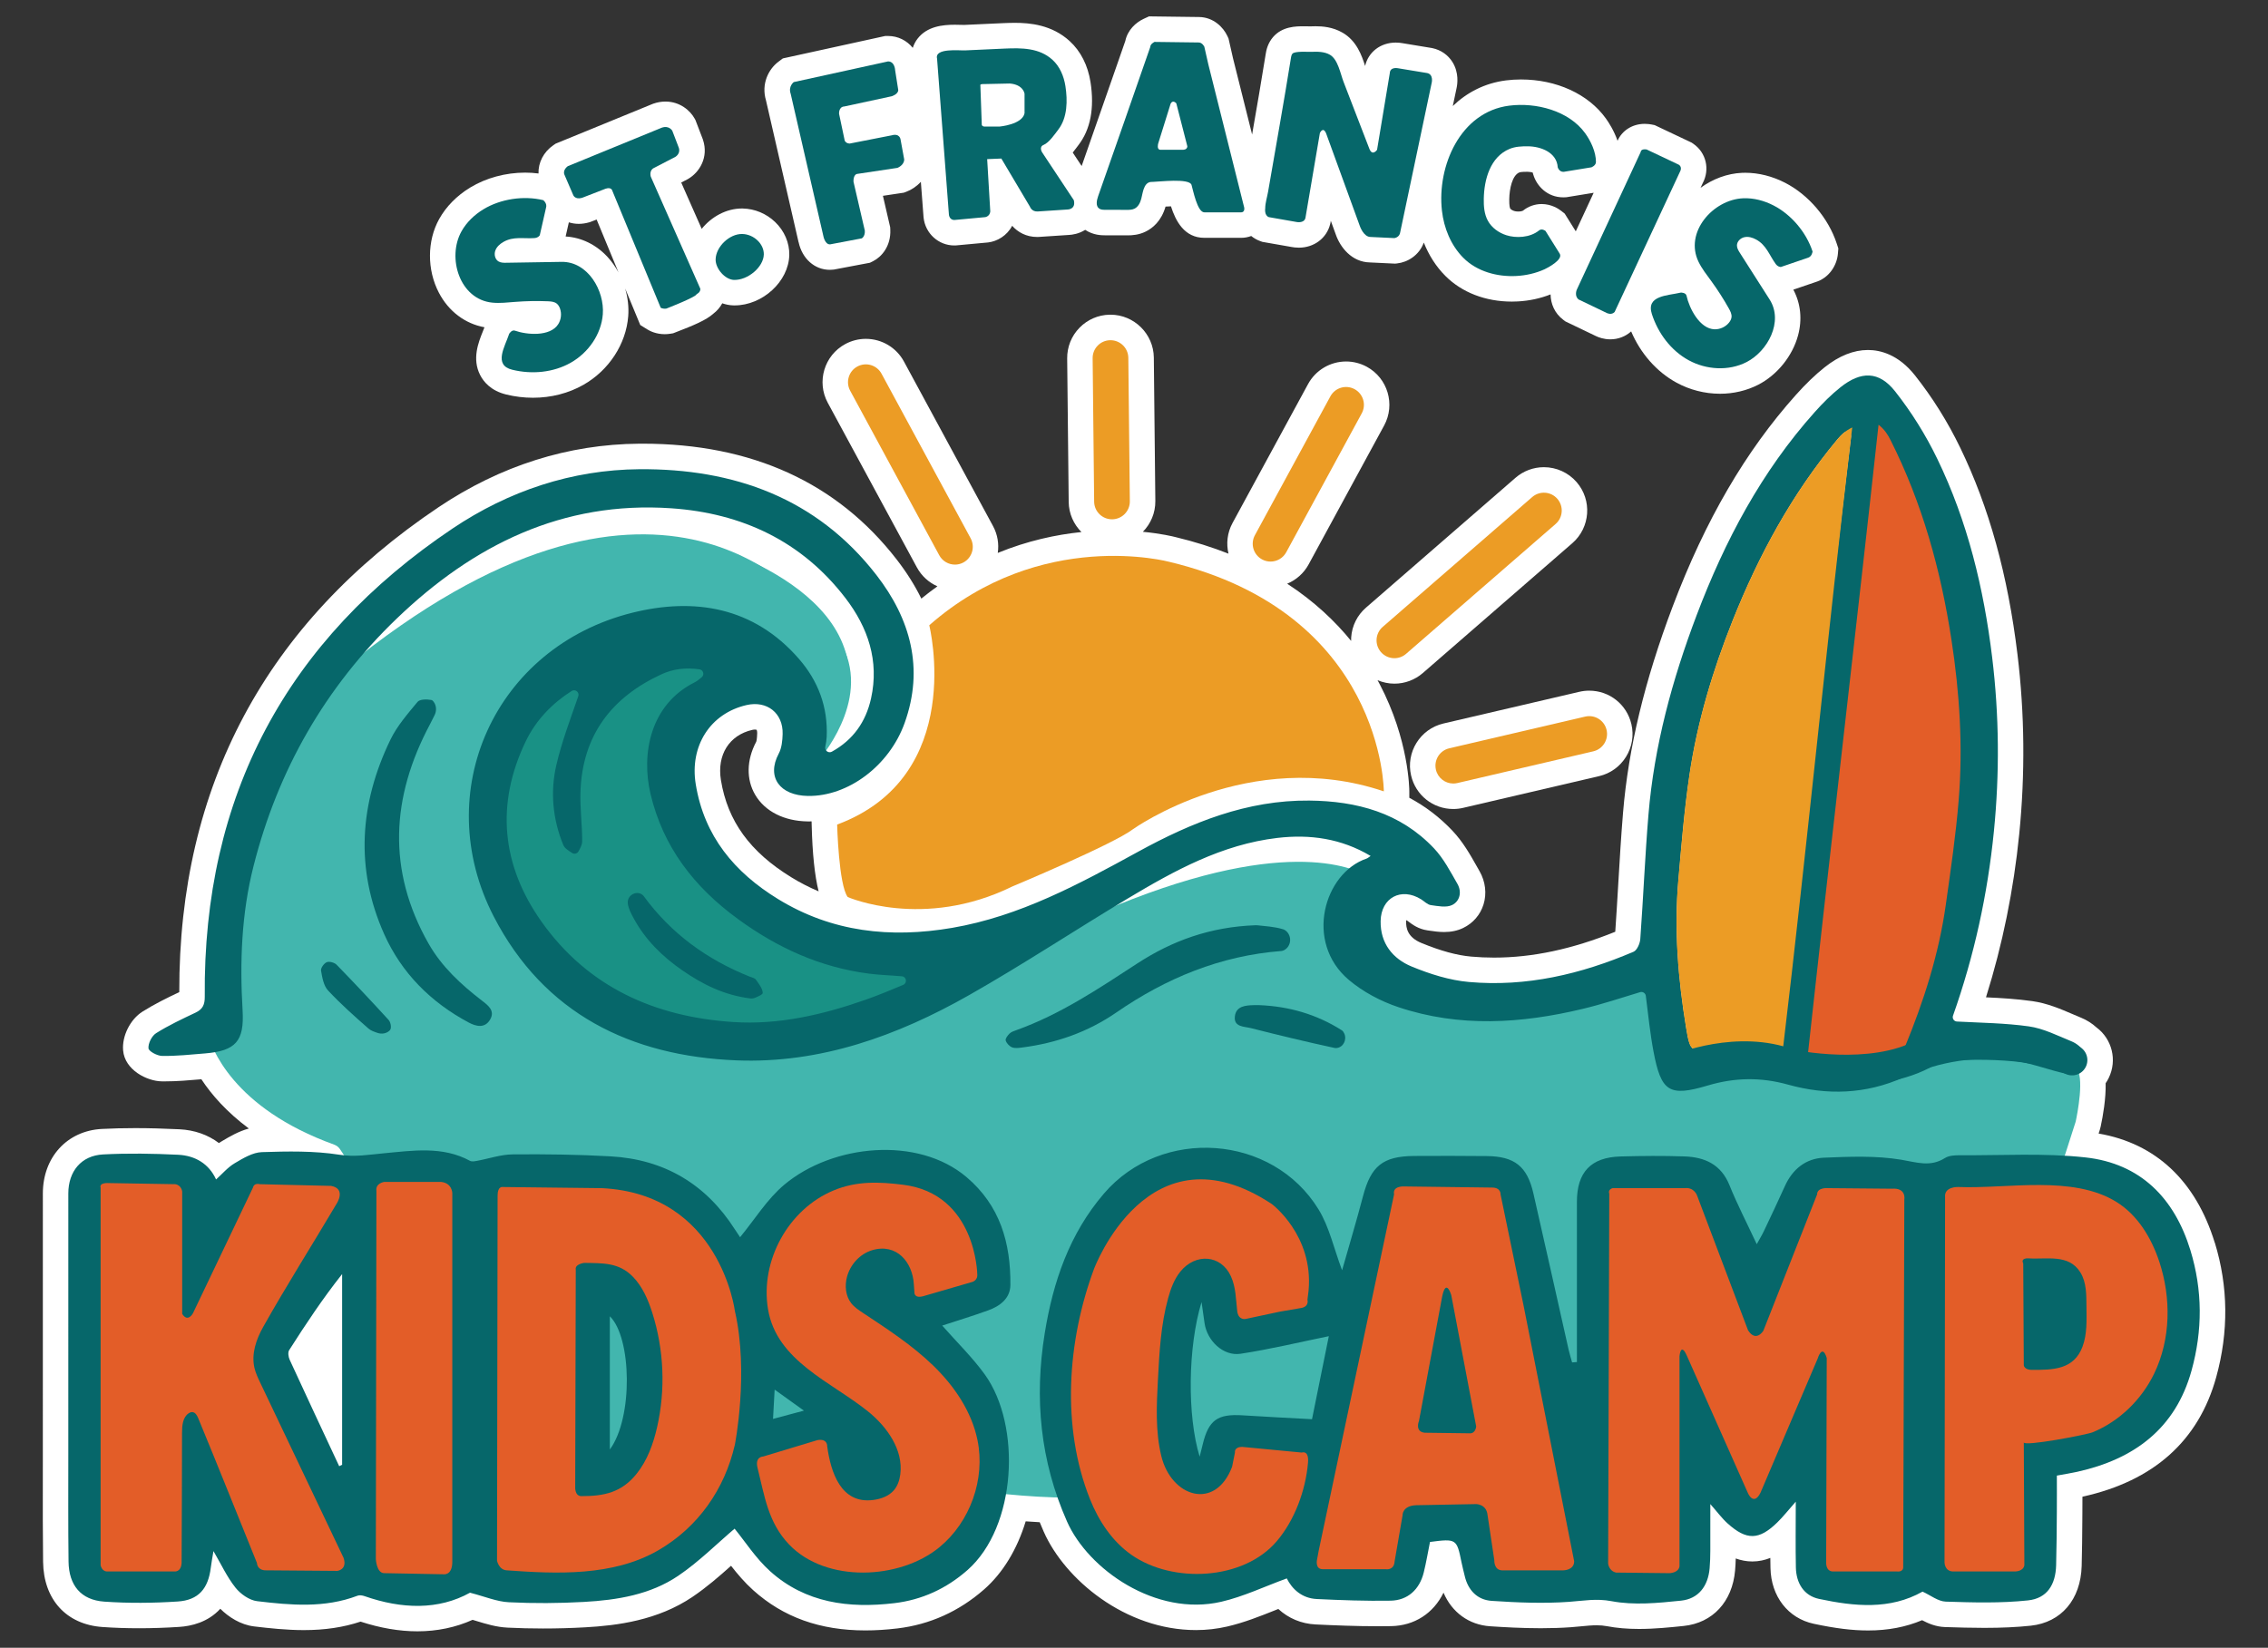
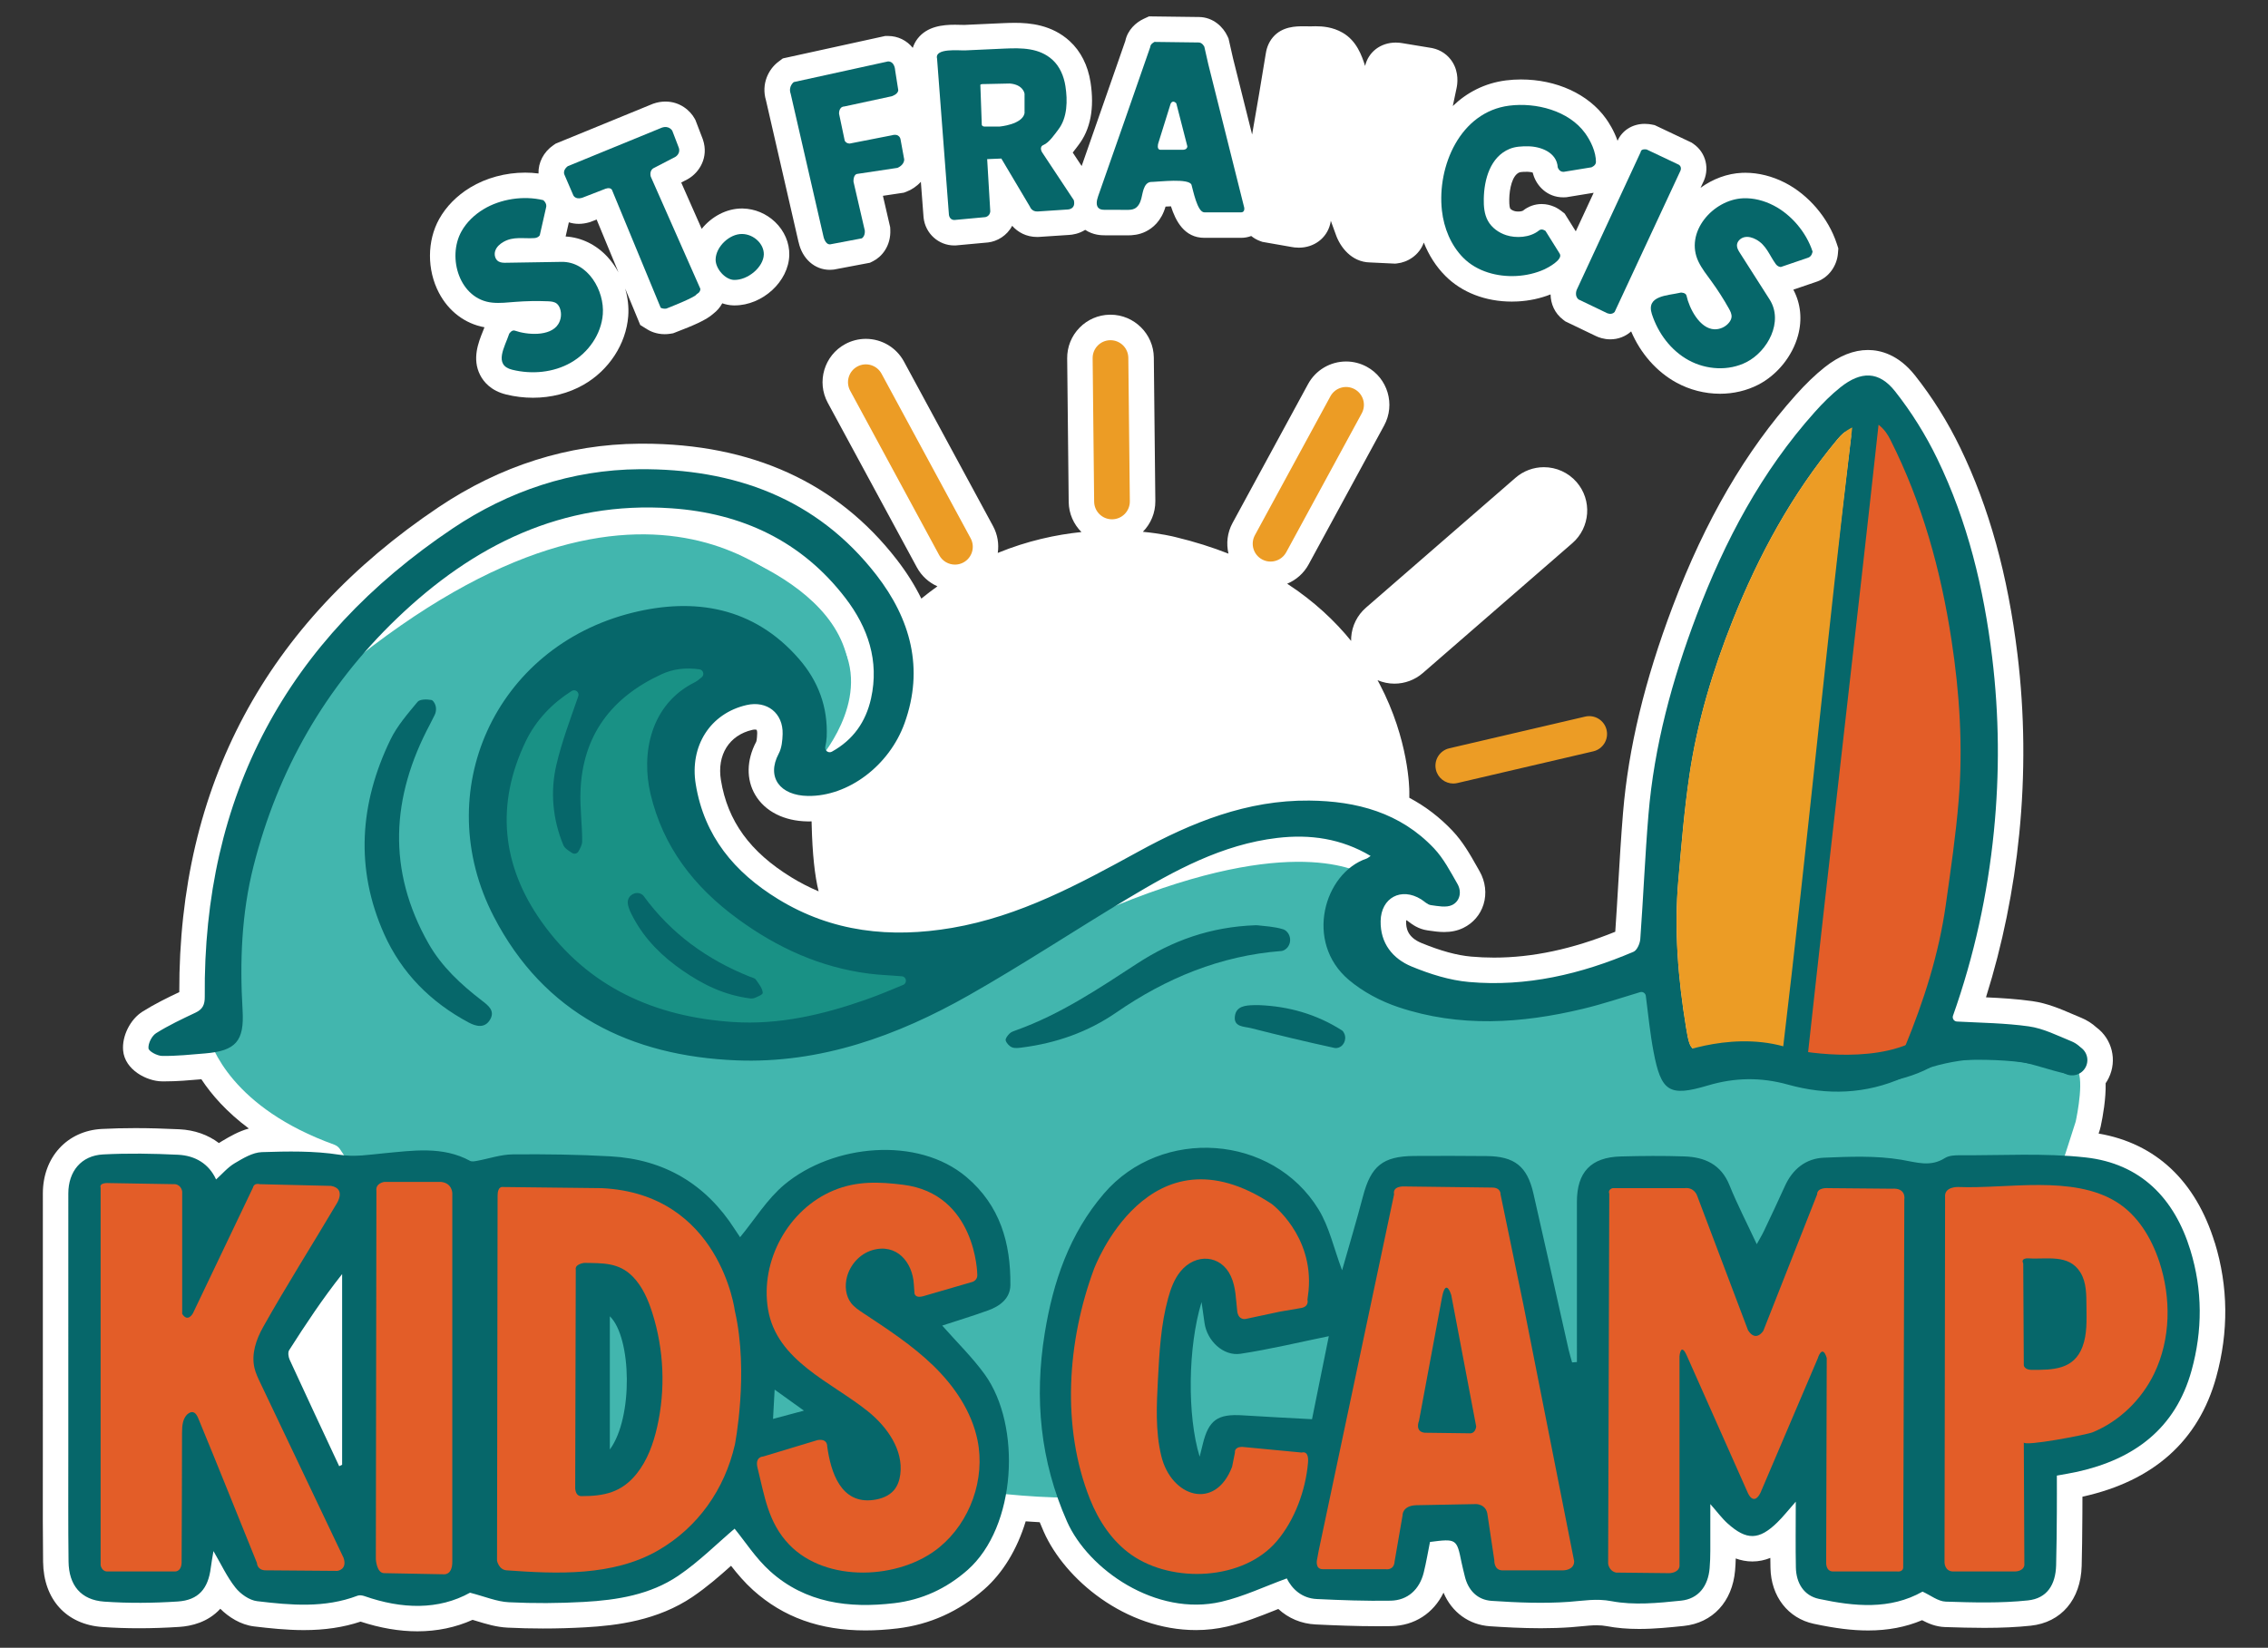
<svg xmlns="http://www.w3.org/2000/svg" id="Layer_1" viewBox="0 0 302.746 220">
  <rect x="0" y="0" width="302.746" height="220" fill="#333333" stroke="none" />
  <defs>
    <style>      .st0 {        fill: #199185;      }      .st1 {        fill: #42b6ae;      }      .st2 {        fill: #e35d28;      }      .st3 {        fill: #06676a;      }      .st4 {        fill: #fff;      }      .st5 {        fill: #ec9c25;      }    </style>
  </defs>
  <g>
    <path class="st4" d="M64.671,43.694c-.061.164-.138.356-.218.555-.586,1.459-1.472,3.664-.354,5.84.465.906,1.446,2.089,3.476,2.585,1.171.286,2.373.432,3.571.432,2.422,0,4.751-.597,6.734-1.726,3.4-1.936,5.691-5.444,5.979-9.158.095-1.226-.054-2.495-.412-3.709l2.018,4.881.925.578c.387.242,1.207.648,2.344.648.257,0,.518-.021.773-.064l.344-.057.325-.126c2.407-.931,4.071-1.611,5.068-2.51.461-.354.872-.816,1.168-1.366.466.159.947.26,1.436.276.07.002.141.004.212.004h0c3.737,0,7.216-3.203,7.298-6.72.038-1.626-.654-3.239-1.9-4.425-1.175-1.118-2.7-1.755-4.296-1.792l-.137-.002c-2.073,0-4.053,1.101-5.358,2.718l-2.733-6.185.859-.446.067-.039c1.502-.869,2.762-2.877,1.977-5.23l-.024-.071-.979-2.555-.112-.204c-.575-1.046-1.94-2.267-3.894-2.267-.533,0-1.07.093-1.598.275l-.089.031-12.97,5.313-.298.204c-1.316.901-2.034,2.331-1.989,3.78-.584-.074-1.178-.115-1.78-.115-2.616,0-5.221.706-7.335,1.989-1.778,1.079-3.21,2.532-4.142,4.203-1.628,2.918-1.642,6.785-.037,9.851,1.299,2.481,3.488,4.129,6.08,4.605ZM81.092,34.299c-1.522-1.644-3.491-2.6-5.588-2.724l.429-1.891c.405.129.848.203,1.328.203h0c.44,0,.891-.064,1.341-.19l.158-.044.882-.342,2.918,7.057c-.408-.753-.899-1.453-1.469-2.069Z" />
    <path class="st4" d="M106.604,32.333c.475,2.211,2.143,3.693,4.162,3.693.147,0,.295-.008.442-.025l.129-.014,4.789-.906.424-.212c1.124-.562,2.398-2.006,2.292-4.225l-.015-.306-.969-4.193,2.792-.419.336-.126c.689-.258,1.38-.711,1.936-1.325l.355,4.674.011.115c.233,2.114,1.996,3.709,4.099,3.709h.157l4.276-.395.105-.011c1.181-.146,2.494-.889,3.186-2.221.751.855,1.885,1.493,3.328,1.493.073,0,.147-.002.223-.005l4.036-.266c.456-.023,1.32-.146,2.162-.678,1.085.72,2.181.728,2.648.728.002,0,.128 0.0.128 0.0.889.003,1.78.006,2.641.006.02,0,.217.001.217.001.664,0,1.545-.059,2.447-.51.903-.442,2.081-1.38,2.644-3.331.234-.015.479-.028.722-.037.623,1.95,1.785,4.207,4.456,4.207l4.93 0c.46,0,.909-.087,1.33-.244.358.293.768.529,1.226.69l.267.094,3.906.684c.212.041.551.09.959.09,2.029,0,3.708-1.261,4.177-3.138l.032-.126.055-.326.661,1.815c.59,1.715,2.119,3.689,4.538,3.745l3.38.161.258-.027c1.399-.147,2.963-1.075,3.578-2.787.67,1.691,1.638,3.206,2.859,4.435,2.208,2.223,5.368,3.447,8.897,3.447h.001c.268,0,.535-.007.8-.022,1.538-.084,3.002-.4,4.363-.938.025,1.221.513,2.507,1.712,3.405l.267.201,4.071,1.954c.355.172,1.046.439,1.926.439h0c1.046,0,2.02-.373,2.783-1.057,1.249,2.938,3.395,5.383,6.029,6.828,1.784.978,3.803,1.495,5.838,1.495h0c1.799,0,3.561-.416,5.093-1.203,2.532-1.3,4.57-3.821,5.317-6.58.579-2.136.354-4.285-.628-6.115l2.903-.99c1.936-.577,2.926-2.32,3.049-3.83l.055-.682-.213-.65c-1.111-3.397-3.754-6.509-6.898-8.121-1.702-.873-3.538-1.334-5.309-1.334-.147,0-.294.003-.442.009-1.958.084-3.901.815-5.532,2.003l.294-.631c.973-1.843.459-4.062-1.25-5.245l-.229-.158-4.939-2.339-.411-.082c-.164-.033-.502-.088-.915-.088-1.66,0-3.032.9-3.628,2.26-.48-1.37-1.179-2.451-1.564-2.984-2.348-3.258-6.586-5.202-11.335-5.202-.673,0-1.345.042-1.995.125-2.85.363-5.228,1.621-7.099,3.422l.504-2.395c.119-.542.336-2.068-.55-3.48-.596-.95-1.539-1.607-2.657-1.85l-.084-.018-3.939-.65c-.199-.036-.511-.079-.883-.079-2.053,0-3.667,1.273-4.097,3.123-.441-1.402-1.135-3.358-2.994-4.437-1.336-.775-2.709-.865-3.625-.865-.235,0-.468.007-.685.015-.074,0-.166-.002-.269-.004-.186-.004-.399-.008-.619-.008-1.004,0-2.871,0-4.114,1.466-.302.357-.539.766-.702,1.205-.166.443-.228.835-.257,1.016-.572,3.579-1.199,7.208-1.818,10.763l-2.546-10.165-.601-2.652-.15-.325c-.539-1.168-1.86-2.531-3.814-2.545l-6.651-.085-.698.322c-1.048.483-2.156,1.488-2.464,2.957l-1.12,3.218c-1.539,4.423-3.121,8.968-4.707,13.483l-1.19-1.797c.227-.28.427-.551.604-.789.061-.082.118-.159.163-.218,1.603-2.092,2.143-4.912,1.607-8.384-.349-2.249-1.314-4.15-2.788-5.496-2.387-2.181-5.315-2.433-7.31-2.433-.538,0-1.067.019-1.514.038-1.76.075-3.519.156-5.27.241-.087-0-.197-.004-.323-.008-.262-.008-.571-.017-.896-.017-1.646,0-3.7.21-4.977,1.847-.293.376-.508.796-.65,1.24-.789-.98-1.964-1.587-3.308-1.587h-.368l-13.668,2.996-.591.444c-1.321.991-2.319,2.956-1.658,5.166l4.347,18.925ZM208.875,28.529l-.464-.366c-.351-.277-1.309-.921-2.624-.921-.905,0-1.79.315-2.487.881-.057.039-.286.12-.631.12-.296,0-.498-.058-.553-.075-.313-.101-.49-.266-.522-.325-.035-.063-.146-.339-.13-1.245.026-1.401.393-3.177,1.343-3.573.078-.033.309-.087.973-.087l.155.001c.259.002.49.048.656.098l.078.264c.446,1.517,1.858,3.048,4.006,3.048.086,0,.173-.003.262-.008l.169-.01,3.626-.592-2.389,5.148-1.471-2.355Z" />
-     <path class="st4" d="M212.139,92.215c-.442,0-.884.051-1.317.152l-18.143,4.233c-3.105.725-5.042,3.841-4.317,6.945.614,2.632,2.929,4.47,5.63,4.47.442,0,.885-.051,1.316-.152l18.142-4.233c1.504-.351,2.782-1.267,3.598-2.579.815-1.312,1.071-2.863.72-4.366-.614-2.632-2.928-4.47-5.629-4.47Z" />
    <path class="st4" d="M295.64,165.926c-2.533-8.253-7.878-13.267-15.504-14.577l.155-.483c.048-.152.087-.298.121-.457.305-1.419.708-3.722.662-5.778.153-.222.29-.457.41-.704,1.159-2.375.448-5.202-1.64-6.752-.581-.531-1.287-.979-2.028-1.284-.378-.154-.756-.317-1.135-.48-1.593-.685-3.398-1.462-5.396-1.743-2.064-.29-4.146-.415-6.184-.508,2.204-7.022,3.695-14.342,4.439-21.812.801-8.02.722-16.086-.236-23.975-1.29-10.618-3.79-19.645-7.642-27.594-1.668-3.451-3.699-6.699-6.039-9.656-2.219-2.803-4.641-3.392-6.282-3.392-1.905,0-3.848.776-5.776,2.307-1.264,1.005-2.519,2.212-3.836,3.686-6.718,7.506-12.094,16.737-16.438,28.22-3.748,9.902-5.919,18.914-6.638,27.552-.265,3.196-.457,6.431-.641,9.559-.123,2.086-.25,4.235-.398,6.35-5.734,2.321-11.04,3.452-16.186,3.452-1.016 0-2.04-.045-3.048-.135-1.901-.167-4.072-.761-6.64-1.816-1.863-.765-2.059-2-2.044-2.866.001-.07.006-.132.012-.184.051.024.11.054.173.093.053.037.105.078.158.118.45.343,1.289.981,2.494,1.151l.324.047c.534.079,1.199.177,1.908.177.96,0,1.793-.177,2.55-.542,1.321-.639,2.285-1.757,2.716-3.148.447-1.442.255-3.052-.528-4.423-.129-.225-.257-.452-.386-.68-.862-1.527-1.84-3.258-3.234-4.729-1.702-1.799-3.618-3.261-5.76-4.402v-.861c0-.277-.045-6.872-3.969-14.334-.088-.167-.18-.336-.272-.505.705.298,1.468.463,2.252.463,1.392,0,2.739-.503,3.791-1.417l19.957-17.337c2.407-2.092,2.664-5.752.572-8.158-1.099-1.265-2.691-1.99-4.366-1.99-1.393,0-2.74.503-3.791,1.417l-19.957,17.336c-1.166,1.013-1.868,2.419-1.976,3.96-.011.161-.012.321-.01.481-2.134-2.627-4.915-5.277-8.534-7.637,1.202-.499,2.222-1.396,2.864-2.579l10.079-18.546c1.522-2.801.482-6.319-2.32-7.843-.845-.459-1.799-.702-2.758-.702-2.122,0-4.07,1.158-5.083,3.022l-10.08,18.547c-.706,1.3-.854,2.752-.537,4.09-2.152-.847-4.499-1.595-7.063-2.21-.341-.088-1.932-.473-4.365-.709,1.042-1.059,1.68-2.515,1.663-4.114l-.202-19.151c-.034-3.155-2.627-5.722-5.782-5.722l-.122.001c-1.522.031-2.944.646-4.011,1.736-1.081,1.104-1.667,2.562-1.651,4.107l.202,19.151c.017,1.568.667,2.99,1.702,4.024-3.38.348-7.204,1.162-11.17,2.788.174-1.19-.014-2.442-.629-3.579l-11.893-21.973c-1.012-1.869-2.962-3.03-5.088-3.03-.956,0-1.907.241-2.75.697-2.804,1.518-3.851,5.034-2.333,7.838l11.893,21.973c.621,1.146,1.594,2.024,2.744,2.533-.718.513-1.433,1.059-2.146,1.641-.866-1.765-1.964-3.511-3.3-5.235-7.947-10.252-19.349-15.45-33.887-15.45-.157,0-.313.001-.471.002-9.489.075-18.502,2.928-26.79,8.482-23.036,15.457-34.676,37.236-34.605,64.74-1.628.774-3.295,1.589-4.907,2.602-1.637,1.032-2.752,3.256-2.592,5.173.219,2.633,3.2,4.12,5.165,4.14.133.002.266.003.4.003,1.641,0,3.236-.139,4.779-.273l.103-.009c1.375,2.085,3.391,4.385,6.339,6.578-1.375.372-2.572,1.081-3.515,1.64l-.11.065c-.129.076-.253.154-.373.235-1.449-1.099-3.25-1.741-5.275-1.839-2.145-.104-4.076-.155-5.905-.155-1.541,0-3.039.037-4.451.111-4.633.242-7.869,3.783-7.87,8.611-.003,11.563-.004,23.127-.002,34.69 0,1.202-.001,2.405-.003,3.607-.005,3.565-.009,7.251.036,10.887.062,5.028,3.096,8.364,7.918,8.704,1.572.111,3.214.167,4.879.167,1.738,0,3.555-.061,5.4-.182,1.55-.101,3.795-.597,5.458-2.42,1.093,1.094,2.698,2.14,4.516,2.357,1.997.238,4.321.492,6.637.492,2.798,0,5.285-.371,7.571-1.133,2.624.859,5.171,1.294,7.58,1.294,2.631,0,5.105-.515,7.373-1.532.171.051.34.103.508.154,1.308.399,2.661.813,4.161.887,1.553.077,3.145.116,4.733.116,1.858,0,3.759-.053,5.65-.159,4.218-.235,9.658-.912,14.328-4.082,1.881-1.277,3.535-2.715,5.121-4.133.854,1.096,1.814,2.233,2.957,3.26,4.022,3.613,8.922,5.37,14.982,5.37,1.34,0,2.771-.089,4.254-.265,4.332-.513,8.233-2.27,11.597-5.222,2.49-2.185,4.404-5.342,5.539-9.077.64.046,1.265.085,1.873.117.174.429.353.852.538,1.269,2.813,6.366,10.892,13.132,20.322,13.132,1.409,0,2.807-.159,4.157-.472,2.28-.528,4.404-1.376,6.459-2.197.124-.05.249-.099.374-.149,1.354,1.248,3.07,1.974,4.977,2.066,2.46.118,5.375.239,8.348.239.576,0,1.152-.004,1.728-.014,3.121-.052,5.67-1.72,6.999-4.469,1.111,2.619,3.386,4.297,6.212,4.486,1.839.123,4.271.264,6.772.264,1.421,0,2.729-.044,4.001-.134.467-.033.924-.077,1.377-.122.735-.072,1.429-.139,2.081-.139.499,0,.933.038,1.365.12,1.314.25,2.719.371,4.295.371,2.073,0,4.134-.212,5.953-.4,3.867-.398,6.497-3.235,6.863-7.403.048-.545.075-1.081.089-1.609.678.247,1.419.402,2.218.402.874,0,1.674-.185,2.397-.475.005.448.012.896.021,1.345.077,3.795,2.346,6.719,5.78,7.45,2.902.618,5.138.893,7.249.893,2.646,0,5.022-.45,7.208-1.372.819.434,1.842.877,3.06.916,1.774.058,3.511.109,5.26.109,2.319,0,4.342-.095,6.185-.291,4.068-.433,6.673-3.489,6.798-7.976.056-2.018.072-4.053.087-6.021l.009-1.186c.006-.681.007-1.361.007-2.04.016-.003.032-.007.048-.01,9.471-2.1,15.462-7.464,17.806-15.943,1.677-6.062,1.615-12.106-.183-17.965ZM100.417,97.452c.126-.029.243-.044.348-.044.144,0,.218.029.229.036.019.022.088.164.08.474-.022.822-.116,1.083-.132,1.12-1.3,2.451-1.345,5.039-.125,7.099,1.306,2.204,3.856,3.493,6.995,3.536l.192.001c.11,0,.221-.005.331-.008l.013.512c.095,3.796.405,6.749.927,8.832-1.241-.524-2.45-1.144-3.631-1.868-5.532-3.391-8.523-7.518-9.411-12.988-.546-3.36,1.097-5.99,4.185-6.702Z" />
  </g>
  <g>
    <g>
      <path class="st3" d="M101.958,33.977c-.039,1.677-2.136,3.459-3.995,3.396-1.167-.04-2.462-1.494-2.438-2.737.033-1.695,1.857-3.435,3.559-3.395,1.547.036,2.907,1.331,2.874,2.737Z" />
      <path class="st3" d="M81.692,25.363l6.501,15.724s.302.189.756.113c0,0,4.006-1.55,4.044-1.928,0,0,.529-.227.491-.718l-6.614-14.968s-.227-.718.302-1.096l2.986-1.55s.718-.416.454-1.21l-.869-2.268s-.416-.756-1.398-.416l-12.549,5.14s-.718.491-.454,1.134l1.172,2.721s.227.643,1.172.378l3.024-1.172s.718-.34.983.113Z" />
      <path class="st3" d="M72.885,27.744l-.832,3.666s-.189.34-.718.378c-1.454.104-2.792-.26-4.141.516-.467.269-.899.651-1.079,1.159s-.041,1.153.418,1.436c.31.19.696.19,1.06.183,2.456-.043,4.913-.081,7.369-.119,3.514-.055,5.748,3.854,5.505,6.996-.207,2.68-1.934,5.134-4.27,6.464-2.336,1.33-5.204,1.584-7.814.946-2.559-.625-.98-3.083-.412-4.806,0,0,.338-.563.752-.417,1.613.568,4.698.822,5.779-.841.399-.613.494-1.413.252-2.103-.09-.256-.229-.503-.443-.671-.325-.254-.765-.288-1.177-.305-1.451-.06-2.905-.033-4.353.08-1.019.079-2.044.202-3.061.102-4.376-.428-6.075-6.012-4.121-9.515.683-1.225,1.736-2.224,2.935-2.952,2.288-1.388,5.357-1.847,7.973-1.219,0,0,.567.416.378,1.021Z" />
      <path class="st3" d="M241.279,34.434l-3.558,1.213s-.389.017-.698-.413c-.851-1.184-1.242-2.514-2.609-3.257-.474-.257-1.025-.424-1.553-.311s-1.004.57-1.003,1.109c0.0.364.203.692.399.999,1.324,2.07,2.643,4.142,3.963,6.214,1.888,2.964-.27,6.915-3.074,8.354-2.391,1.228-5.386,1.043-7.743-.249-2.357-1.292-4.076-3.601-4.901-6.16-.808-2.507,2.112-2.45,3.877-2.87,0,0,.657-.007.749.422.361,1.672,1.762,4.432,3.745,4.481.731.018,1.463-.319,1.923-.887.171-.211.308-.459.339-.729.046-.41-.155-.802-.357-1.162-.709-1.267-1.494-2.492-2.349-3.665-.602-.827-1.243-1.635-1.691-2.554-1.929-3.951,1.937-8.325,5.944-8.496,1.402-.06,2.804.313,4.052.953,2.381,1.221,4.38,3.594,5.217,6.151,0,0-.057.701-.671.857Z" />
      <path class="st3" d="M105.542,12.512l4.384,19.088s.227,1.096.907,1.021l4.195-.794s.454-.227.416-1.021l-1.512-6.539s-.076-1.021.567-1.058l5.292-.794s.907-.34.907-1.134l-.491-2.684s-.113-.832-1.172-.529l-5.594,1.096s-.454.038-.68-.378l-.756-3.591s-.076-.945.718-.983l6.312-1.361s.869-.265.869-.832l-.416-2.646s-.038-1.172-.945-1.172l-12.586,2.759s-.756.567-.416,1.55Z" />
      <path class="st3" d="M143.338,26.725l-4.232-6.388s-.456-.718.187-.983c.745-.306,1.517-1.453,1.98-2.061,1.225-1.599,1.242-3.878.946-5.793-.204-1.313-.741-2.613-1.721-3.507-1.772-1.619-4.143-1.602-6.385-1.507-1.762.075-3.524.156-5.286.242-.742.034-4.106-.354-3.742,1.099l1.585,20.866s.075.68.718.68l4.12-.381s.605-.075.68-.755l-.415-6.991,1.891-.078,3.817,6.426s.228.68,1.021.643l4.007-.265s1.133,0,.83-1.245ZM136.762,15.121c-.303,1.51-3.327,1.776-3.327,1.776h-1.888c-.456.037-.493-.228-.493-.228l-.187-5.215c-.116-.265.415-.228.415-.228l3.514-.075c1.813.15,1.966,1.361,1.966,1.361v2.609Z" />
      <path class="st3" d="M166.092,27.745l-4.8-19.165-.531-2.34s-.262-.568-.755-.568l-5.895-.075s-.568.262-.568.68c-2.313,6.644-4.619,13.291-6.96,19.927-.197.561-.344,1.31.146,1.646.228.156.52.163.796.163.946.003,1.895.007,2.844.007.364.003.748,0,1.075-.163.5-.245.765-.803.905-1.344.143-.541.201-1.109.459-1.602.119-.228.289-.442.527-.544.187-.082.395-.085.599-.085.704-.007,4.831-.52,5.116.401.201.657.772,3.667,1.711,3.667h4.916s.49.037.415-.606ZM157.891,19.996h-3.024c-.49-.037-.265-.83-.265-.83l1.663-5.331c.303-.568.755-.037.755-.037l1.476,5.746c-.037.49-.605.452-.605.452Z" />
-       <path class="st3" d="M172.406,7.373c-.042.113-.063.237-.082.357-.953,5.964-2.03,11.921-3.053,17.87-.121.703-.382,1.504-.382,2.22,0,0-.151.945.491,1.172l3.666.643s1.021.227,1.21-.529l1.928-11.339s.416-.945.832.038l4.498,12.36s.491,1.474,1.436,1.474l3.175.151s.718-.076.794-.832l4.195-19.919s.265-1.096-.605-1.285l-3.893-.643s-1.058-.227-1.096.643l-1.701,10.243s-.605.907-1.021-.113c-.642-1.666-1.285-3.332-1.927-4.997-.507-1.314-1.013-2.628-1.52-3.941-.426-1.105-.748-3.009-1.823-3.633-.745-.432-1.655-.424-2.488-.393-.479.018-2.207-.118-2.519.25-.052.061-.088.131-.116.205Z" />
      <path class="st3" d="M208.728,22.944l3.704-.605s.605-.227.605-.718c0-1.327-.679-2.776-1.433-3.822-2.19-3.038-6.583-4.145-10.141-3.692-6.548.833-9.646,8.077-8.988,14.002.26,2.339,1.196,4.643,2.855,6.313,1.832,1.844,4.556,2.566,7.098,2.426,1.288-.071,2.575-.361,3.751-.897.413-.188,2.515-1.29,2.019-2.084-0-0-1.896-3.034-1.896-3.034,0,0-.479-.378-.863-.066-1.219.99-3.097,1.048-4.369.637-1.015-.328-1.946-.991-2.459-1.926-.486-.885-.567-1.934-.548-2.944.047-2.556.851-5.575,3.438-6.651.772-.321,1.63-.355,2.466-.348,1.68.015,3.844.797,3.967,2.803,0,0,.189.643.794.605Z" />
      <path class="st3" d="M219.009,20.298l-8.542,18.407s-.34.832.265,1.285l3.78,1.814s.605.302,1.021-.151l8.731-18.747s.34-.567-.151-.907l-4.309-2.041s-.756-.151-.794.34Z" />
    </g>
    <path class="st5" d="M246.405,54.657l-11.893,14.716-11.287,29.633-1.616,29.031,3.83,14.713,15.726-1.408,8.668-85.877-3.429-.806ZM237.448,138.979c-2.851.33-5.599.558-8.317.986-3.341.531-3.507.636-4.058-2.728-1.075-6.542-1.623-13.141-1.034-19.774.412-4.671.793-9.351,1.476-13.981,1.051-7.116,3.113-13.981,5.783-20.662,3.48-8.719,7.912-16.886,13.944-24.129.5-.599,1.048-1.16,2.007-1.619-3.269,27.306-6.535,54.608-9.8,81.907Z" />
    <path class="st1" d="M27.602,137.665c.55,2.184,3.455,10.264,17.003,15.163.321.116.598.33.785.615,2.873,4.369,26.655,39.992,39.143,41.317,12.867,1.365,37.048,3.107,38.623,3.22.055.004.106.01.16.02,1.329.238,19.032,3.341,26.455,1.217.051-.015.101-.026.154-.035l52.245-8.741c.441-.074.892.044,1.242.323l8.229,6.583c.706.565,1.742.419,2.265-.319l5.814-8.207c.051-.072.096-.149.134-.228l4.115-8.574c.37-.77,1.287-1.104,2.065-.752l6.613,2.991c.295.134.542.355.707.634l4.856,8.24c.648,1.099,2.267,1.01,2.789-.155l5.382-11.995c.259-.578.84-.944,1.474-.928l6.636.166c.251.006.499-.047.725-.157l12.04-5.832c.335-.162.601-.438.752-.778l7.594-17.136c.023-.051.043-.103.06-.157l1.385-4.317c.016-.049.029-.097.04-.148.152-.71,1.28-6.204-.039-7.147,0,0-8.668-5.04-17.135-2.822l-17.606,4.499c-.347.089-.714.056-1.04-.092l-3.566-1.621c-.24-.109-.503-.156-.766-.137l-11.827.87c-.831.061-1.565-.537-1.674-1.363l-1.568-11.913c-.131-.995-1.147-1.614-2.091-1.274l-13.05,4.698c-.154.055-.315.086-.478.092l-11.112.383c-.22.008-.438-.031-.642-.113l-11.129-4.487c-.632-.255-1.028-.888-.98-1.568l.66-9.412c.044-.624-.283-1.214-.837-1.503-3.021-1.576-14.083-5.142-40.046,7.134-.115.054-.237.095-.362.12l-14.723,2.945c-.138.028-.28.037-.42.027l-16.348-1.168c-.245-.018-.483-.092-.694-.219l-14.752-8.813c-.292-.174-.519-.438-.648-.752l-4.26-10.372c-.116-.283-.147-.593-.09-.893l1.598-8.347c.082-.426.336-.8.702-1.032l6.917-4.386c.478-.303,1.082-.326,1.582-.059l4.574,2.44c.42.224.716.627.805,1.095l1.052,5.563c.13.685.695,1.203,1.388,1.272h0c.545.054,1.077-.177,1.409-.613,1.93-2.541,7.707-11.517-.81-18.527-.096-.079-.184-.169-.258-.268-1.568-2.115-21.239-26.762-62.909,7.329-.056.046-.11.097-.16.15l-7.973,8.556c-.144.154-.255.335-.327.533l-6.073,16.653c-.044.121-.073.247-.087.375l-1.767,16.889c-.018.168-.062.333-.132.487l-1.697,3.734c-.147.323-.182.683-.096,1.027Z" />
    <polygon class="st0" points="99.551 88.927 90.178 97.998 91.085 110.396 98.039 118.56 108.32 125.212 122.834 129.143 125.858 130.957 115.577 136.703 94.713 139.122 82.013 135.493 71.128 126.422 67.197 117.653 64.778 108.582 66.895 101.022 72.035 92.556 82.316 86.508 97.435 86.206 99.551 88.927" />
    <path class="st3" d="M278.051,140.34c-.242-.554-.925-1.055-1.521-1.299-1.874-.765-3.756-1.728-5.718-2.004-3.115-.437-6.286-.473-9.593-.646-.391-.02-.652-.414-.52-.782h0c2.823-7.977,4.62-16.196,5.456-24.598.772-7.736.711-15.488-.228-23.227-1.119-9.212-3.272-18.155-7.327-26.523-1.538-3.181-3.453-6.256-5.644-9.025-2.147-2.711-4.545-2.701-7.273-.534-1.231.98-2.368,2.116-3.419,3.293-7.127,7.963-12.035,17.226-15.791,27.156-3.259,8.61-5.664,17.431-6.429,26.629-.459,5.524-.687,11.066-1.089,16.597-.044.599-.432,1.497-.898,1.697-7.014,2.997-14.321,4.718-21.975,4.038-2.592-.228-5.208-1.061-7.634-2.058-2.545-1.044-4.205-3.113-4.154-6.069.051-3.136,2.759-4.558,5.402-2.912.432.269.84.711,1.299.776.942.129,2.061.364,2.837-.01,1.041-.503,1.327-1.752.718-2.817-.946-1.65-1.851-3.402-3.14-4.762-4.494-4.749-10.307-6.307-16.635-6.368-8.307-.082-15.709,2.915-22.833,6.821-7.899,4.327-15.798,8.623-24.85,10.175-8.205,1.402-16.015.582-23.231-3.844-5.81-3.562-9.862-8.389-10.991-15.342-.827-5.086,1.922-9.443,6.78-10.562,2.732-.629,4.899,1.072,4.82,3.871-.024.884-.122,1.868-.527,2.623-1.667,3.143.18,5.589,3.912,5.64,5.348.075,10.838-4.017,12.893-9.722,2.633-7.31.776-13.923-3.756-19.771-7.977-10.29-19.033-14.226-31.643-14.131-9.045.071-17.465,2.908-24.921,7.906-22.169,14.876-33.341,35.722-33.096,62.524.01,1.065-.276,1.674-1.231,2.126-1.789.847-3.596,1.694-5.266,2.745-.571.361-1.072,1.357-1.017,2.014.034.408,1.174,1.014,1.823,1.021,1.915.027,3.837-.177,5.756-.337,4.075-.344,5.225-1.643,4.984-5.749-.381-6.477-.15-12.893,1.453-19.23,3.245-12.848,9.593-23.928,19.135-33.089,10.205-9.797,22.105-15.723,36.657-14.713,9.416.653,17.41,4.385,23.237,11.998,2.994,3.905,4.521,8.372,3.409,13.383-.704,3.165-2.406,5.546-5.228,7.113-.447.248-.982-.135-.883-.637.092-.463.167-.886.188-1.312.184-3.983-1.119-7.48-3.718-10.46-6.035-6.926-13.951-8.198-22.213-6.144-18.373,4.572-27.105,23.935-18.509,40.566,6.705,12.978,18.295,18.642,32.412,19.203,11.175.442,21.448-3.266,31.034-8.708,7.188-4.079,14.09-8.651,21.179-12.899,6.229-3.728,12.59-7.225,19.978-8.093,4.351-.51,8.528.071,12.447,2.408-.259.17-.388.299-.541.35-5.657,1.915-8.351,11.137-2.371,16.196,1.891,1.602,4.262,2.854,6.62,3.643,8.151,2.732,16.424,2.194,24.646.218,2.558-.613,5.064-1.45,7.616-2.221.353-.106.719.131.765.496.325,2.535.566,5.008,1.028,7.439,1.017,5.371,2.089,6.062,7.239,4.528,3.592-1.072,7.082-1.129,10.702-.122,5.225,1.456,10.392,1.296,15.447-.966,4.81-2.15,9.879-2.99,15.107-2.157,2.269.361,4.453,1.238,6.712,1.701.833.173,2.483-2.201,2.119-3.048ZM115.652,133.445c-5.752,2.027-11.675,3.415-17.791,3.011-10.44-.687-19.363-4.643-25.568-13.386-5.344-7.538-6.15-15.709-2.112-24.095,1.389-2.892,3.604-5.114,6.128-6.718.477-.303,1.07.167.885.701-1.05,3.038-2.205,6.069-2.932,9.197-.823,3.562-.49,7.229.929,10.664.181.443.69.752,1.182,1.069.292.188.682.09.848-.215.243-.446.488-.892.491-1.34.01-2.204-.303-4.415-.228-6.613.252-7.511,4.126-12.617,10.824-15.696,1.544-.71,3.175-.917,5.06-.656.508.07.697.71.31,1.046-.333.289-.629.528-.962.696-5.929,2.966-7.144,9.552-5.882,14.889,1.674,7.072,5.797,12.416,11.661,16.699,5.293,3.868,11.005,6.457,17.482,7.297,1.445.187,2.912.227,4.413.358.618.054.746.904.174,1.144-1.626.68-3.252,1.362-4.913,1.947ZM229.131,139.966c-3.341.531-3.507.636-4.058-2.728-1.075-6.542-1.623-13.141-1.034-19.774.412-4.671.793-9.351,1.476-13.981,1.051-7.116,3.113-13.981,5.783-20.662,3.48-8.719,7.912-16.886,13.944-24.129.265-.317.543-.624.889-.911.412-.342,1.033.003.969.534-3.201,26.735-6.398,53.467-9.596,80.195-.033.275-.252.492-.526.523-2.683.302-5.279.528-7.847.933Z" />
    <path class="st5" d="M247.248,57.072c-3.269,27.306-6.018,55.96-9.284,83.259-2.851.33-6.116-.794-8.834-.365-3.341.531-3.507.636-4.058-2.728-1.075-6.542-1.623-13.141-1.034-19.774.412-4.671.793-9.351,1.476-13.981,1.051-7.116,3.113-13.981,5.783-20.662,3.48-8.719,7.912-16.886,13.944-24.129.5-.599,1.048-1.16,2.007-1.619Z" />
    <path class="st2" d="M250.76,56.708c-2.978,27.339-6.489,57.047-9.47,84.379,2.703.965,5.859-.566,8.41.465,3.135,1.271,3.273,1.411,4.569-1.742,2.524-6.13,4.547-12.436,5.471-19.031.653-4.643,1.339-9.289,1.717-13.954.582-7.17.123-14.323-.97-21.434-1.422-9.279-3.897-18.236-8.138-26.653-.352-.696-.759-1.367-1.59-2.03Z" />
    <g>
      <path class="st3" d="M57.879,93.692c.387.506.422,1.201.142,1.773-.209.428-.406.827-.615,1.219-5.192,9.731-5.757,19.51-.203,29.295,1.759,3.099,4.351,5.486,7.155,7.642.825.635,1.753,1.337,1.064,2.512-.713,1.215-1.893.906-2.862.388-5.052-2.698-8.962-6.605-11.289-11.824-3.889-8.722-3.261-17.44.84-25.926.891-1.845,2.304-3.46,3.625-5.058.302-.365,1.248-.367,1.843-.252.111.021.209.108.302.229Z" />
      <path class="st3" d="M167.628,123.534c.088-.003.175.002.262.012.879.107,2.194.158,3.409.534.137.042.263.122.382.225.803.703.682,2.041-.257,2.548-.124.067-.25.111-.378.121-8.134.629-15.372,3.616-22.017,8.199-3.812,2.629-8.04,4.103-12.604,4.688-.443.057-.949.131-1.335-.026-.36-.147-.737-.55-.843-.917-.071-.245.265-.68.519-.926.23-.224.586-.336.904-.45,5.865-2.103,10.977-5.541,16.154-8.912,4.629-3.014,9.723-4.886,15.804-5.096Z" />
      <path class="st3" d="M168.055,134.201c3.979.154,7.699,1.221,11.057,3.359.149.095.255.255.339.451.358.828-.142,1.826-1.039,1.92-.091.01-.179.007-.264-.011-3.741-.811-7.466-1.706-11.177-2.65-.887-.226-2.335-.121-2.128-1.613.185-1.336,1.421-1.423,2.533-1.454.226-.006.453-.001.679-.001Z" />
-       <path class="st3" d="M51.939,137.655c-.418.356-1.009.432-1.53.258-.471-.158-.904-.305-1.221-.583-1.86-1.632-3.719-3.28-5.402-5.088-.59-.634-.772-1.725-.932-2.644-.059-.342.398-.985.763-1.129.349-.138,1.032.048,1.315.339,2.352,2.416,4.661,4.876,6.937,7.365.253.277.382.877.264,1.224-.033.097-.102.181-.194.258Z" />
      <path class="st3" d="M100.812,133.211c-.209.091-.439.127-.665.098-3.537-.454-6.346-1.883-8.977-3.688-2.731-1.873-5.064-4.157-6.642-7.117-.316-.593-.652-1.234-.724-1.881-.007-.064-.009-.129-.007-.195.032-.885,1.006-1.471,1.793-1.066.129.066.237.147.313.252,3.67,5.038,8.492,8.521,14.236,10.809.262.104.614.165.753.365.387.557.897,1.168.923,1.777.009.218-.586.463-1.002.645Z" />
    </g>
-     <path class="st5" d="M124.044,83.484s5.04,20.158-12.297,26.609c0,0,.202,8.063,1.411,9.676,0,0,10.079,4.435,21.973-1.411,0,0,13.506-5.644,16.127-7.66,0,0,15.522-11.087,33.463-5.04,0,0,0-23.787-28.625-30.641,0,0-17.135-4.636-32.052,8.467Z" />
    <path class="st5" d="M127.473,75.384c-.846,0-1.665-.452-2.096-1.248l-11.893-21.973c-.626-1.157-.196-2.602.961-3.228,1.156-.625,2.601-.196,3.228.961l11.893,21.973c.626,1.157.196,2.602-.961,3.228-.36.195-.748.288-1.131.288Z" />
    <path class="st5" d="M148.435,69.336c-1.303,0-2.367-1.05-2.381-2.356l-.202-19.15c-.014-1.315,1.041-2.392,2.356-2.406.008-0.0.017-0.0.026-0,1.303,0,2.367,1.05,2.381,2.356l.202,19.15c.014,1.315-1.041,2.392-2.356,2.406-.008 0-.017 0-.026 0Z" />
    <path class="st5" d="M169.6,74.98c-.384,0-.774-.093-1.135-.29-1.155-.628-1.583-2.074-.955-3.229l10.079-18.546c.628-1.156,2.074-1.583,3.229-.955,1.155.628,1.583,2.074.955,3.229l-10.079,18.546c-.432.794-1.25,1.245-2.094,1.245Z" />
-     <path class="st5" d="M186.133,87.881c-.666,0-1.328-.278-1.799-.82-.863-.993-.757-2.497.236-3.359l19.957-17.336c.993-.862,2.497-.757,3.359.236.863.993.757,2.497-.236,3.359l-19.957,17.336c-.451.392-1.007.584-1.561.584Z" />
    <path class="st5" d="M193.992,104.613c-1.082,0-2.061-.742-2.317-1.841-.299-1.281.497-2.561,1.778-2.86l18.143-4.233c1.282-.299,2.561.497,2.86,1.778.299,1.281-.497,2.561-1.778,2.86l-18.143,4.233c-.182.043-.364.063-.543.063Z" />
    <path class="st3" d="M246.321,144.908c-4.213,0-7.541-.71-7.811-.769-.104-.023-.207-.054-.306-.093-6.11-2.39-13.207.554-13.277.584-1.038.439-2.236-.047-2.675-1.084-.44-1.038.046-2.236,1.084-2.675.349-.148,8.592-3.565,16.187-.691,1.323.261,11.812,2.156,17.564-2.095.291-.215.634-.349.993-.388.511-.056,12.59-1.317,19.409,2.009,1.013.494,1.434,1.716.939,2.729-.494,1.013-1.715,1.434-2.729.94-5.055-2.466-14.387-1.86-16.668-1.667-3.761,2.54-8.647,3.2-12.709,3.2Z" />
    <path class="st1" d="M98.947,76.63s13.103.101,14.212,15.724c0,0-9.878-10.684-10.18-10.986s-4.032-4.737-4.032-4.737Z" />
    <path class="st1" d="M92.899,72.196s24.694,6.249,19.856,22.477l-6.249-10.986-11.793-7.459-1.814-4.032Z" />
    <g>
      <path class="st3" d="M179.15,169.602c.954-3.36,1.929-6.604,2.789-9.877,1.061-4.04,2.642-5.352,6.832-5.384,3.231-.024,6.462-.013,9.693.015,3.691.032,5.391,1.36,6.218,4.965,1.595,6.953,3.135,13.918,4.704,20.876.13.576.31,1.14.467,1.709.214-.017.428-.034.643-.051,0-7.123.005-14.245-.002-21.368-.004-3.978,1.859-5.974,5.845-6.081,2.832-.076,5.671-.101,8.501-.005,2.708.092,4.894,1.054,6.018,3.838,1.036,2.565,2.315,5.033,3.644,7.88.404-.736.705-1.224.949-1.74.946-1.996,1.896-3.991,2.803-6.006,1.023-2.274,2.797-3.701,5.221-3.802,3.438-.144,6.952-.287,10.316.273,2.074.345,3.877,1.013,5.832-.228.53-.336,1.317-.373,1.985-.369,5.599.037,11.247-.323,16.785.289,7.316.808,11.854,5.414,13.994,12.386,1.636,5.332,1.634,10.717.157,16.06-2.149,7.771-7.674,11.845-15.264,13.528-.824.183-1.66.311-2.717.507,0,1.597.011,3.217-.003,4.836-.02,2.38-.028,4.761-.095,7.14-.073,2.6-1.21,4.417-3.758,4.688-3.626.386-7.318.283-10.975.164-1.03-.034-2.035-.855-3.099-1.336-4.354,2.457-9.106,1.975-13.821.971-2.025-.431-3.044-2.11-3.087-4.192-.058-2.814-.014-5.631-.014-8.792-.973,1.102-1.671,1.999-2.477,2.784-2.429,2.366-4.084,2.406-6.614.133-.781-.702-1.413-1.571-2.315-2.592,0,1.438.009,2.632-.002,3.826-.015,1.584.047,3.176-.092,4.75-.21,2.392-1.499,4.079-3.823,4.318-3.073.317-6.282.637-9.264.07-2.049-.39-3.78-.047-5.699.089-3.417.242-6.879.098-10.305-.131-1.904-.127-3.157-1.407-3.603-3.339-.139-.603-.304-1.2-.426-1.807-.631-3.138-.684-3.176-4.206-2.719-.27,1.34-.499,2.723-.835,4.079-.559,2.261-2.137,3.723-4.426,3.761-3.283.055-6.573-.064-9.855-.221-1.991-.096-3.294-1.336-4.003-2.752-2.968,1.079-5.776,2.429-8.738,3.116-8.742,2.026-17.773-4.325-20.6-10.721-3.572-8.082-4.374-16.436-2.975-25.103,1.113-6.892,3.301-13.31,7.913-18.682,7.689-8.958,22.51-7.916,28.649,2.132,1.434,2.348,2.038,5.203,3.132,8.112ZM175.135,189.49c.787-3.888,1.544-7.627,2.244-11.087-3.95.806-7.843,1.75-11.789,2.348-2.306.349-4.475-1.749-4.803-4.115-.112-.804-.229-1.606-.398-2.787-1.825,5.972-1.934,15.161-.252,20.642.189-.76.305-1.22.417-1.681.782-3.212,1.979-4.055,5.321-3.839,3.044.197,6.092.343,9.26.518Z" />
      <path class="st3" d="M98.057,204.104c-2.346,1.992-4.745,4.405-7.508,6.281-3.74,2.539-8.17,3.252-12.606,3.5-3.334.186-6.691.207-10.025.042-1.603-.08-3.177-.759-5.179-1.274-4.199,2.332-9.091,2.204-14.081.457-.285-.1-.662-.159-.928-.058-4.391,1.678-8.918,1.268-13.407.732-1.04-.124-2.219-.958-2.896-1.812-1.138-1.436-1.924-3.151-2.932-4.876-.126.774-.269,1.503-.36,2.238-.347,2.779-1.634,4.313-4.411,4.495-3.261.214-6.56.246-9.818.016-3.106-.219-4.717-2.186-4.756-5.352-.059-4.817-.031-9.636-.032-14.453-.002-11.563-0-23.126.002-34.689.001-2.947,1.716-5.061,4.645-5.215,3.329-.174,6.681-.118,10.013.044,2.272.111,4.113,1.2,5.066,3.297.824-.738,1.555-1.615,2.48-2.163,1.125-.665,2.401-1.445,3.634-1.485,3.447-.113,6.954-.183,10.341.347,2.109.33,3.938-.009,5.952-.194,3.808-.349,7.813-.995,11.491,1.01.239.13.621.057.922.002,1.591-.29,3.176-.849,4.767-.864,4.357-.042,8.724.017,13.074.262,7.158.403,12.712,3.688,16.59,9.749.298.466.613.921.696,1.047,1.951-2.361,3.605-5.092,5.923-7.028,6.452-5.388,17.789-6.509,24.295-1.005,4.502,3.809,5.918,8.832,5.864,14.422-.017,1.777-1.38,2.807-2.952,3.377-2.054.744-4.148,1.378-6.147,2.033,1.968,2.239,4.045,4.247,5.702,6.555,4.876,6.791,4.258,20.309-2.35,26.108-2.81,2.466-6.061,3.963-9.753,4.4-6.056.718-11.842-.017-16.562-4.257-1.925-1.73-3.366-4-4.754-5.692ZM45.276,195.761l.392-.188v-25.462c-2.613,3.299-4.873,6.71-7.071,10.161-.19.298-.098.912.072,1.283,2.18,4.746,4.398,9.474,6.607,14.206ZM81.404,193.533c3.138-4.254,2.913-14.969,0-17.788v17.788ZM107.313,188.343c-1.345-.966-2.534-1.819-3.909-2.806-.082,1.482-.144,2.621-.215,3.911,1.476-.395,2.713-.726,4.125-1.105Z" />
    </g>
    <g>
      <path class="st2" d="M13.432,158.587v50.396s.151.907.983.832h8.845s.907.151.983-1.134c.023-5.785.054-11.57.056-17.355 0-.965.083-2.092.886-2.627.149-.099.324-.172.502-.158.401.033.628.462.782.833,2.651,6.418,5.223,12.87,7.829,19.307,0,0,0,.907,1.058.983l9.676.076s1.361-.151.832-1.739c-3.709-7.796-7.418-15.591-11.126-23.387-.304-.64-.611-1.286-.773-1.977-.435-1.856.228-3.802,1.162-5.463,3.129-5.566,6.574-10.993,9.829-16.495,0,0,1.285-1.965-.756-2.343l-9.525-.227s-.756-.227-.907.454l-8.013,16.782s-.68,1.285-1.436.076v-16.328s-.076-.832-.907-.983l-8.92-.151s-1.285-.101-1.058.63Z" />
      <path class="st2" d="M50.246,159.015l-.076,49.136s.076,1.814,1.058,1.89l7.937.151s1.21.227,1.21-1.663v-49.212s0-1.361-1.512-1.512h-7.559s-1.21.151-1.058,1.21Z" />
      <path class="st2" d="M98.096,175.042s-1.963-15.648-17.764-16.403l-13.229-.153s-.68-.15-.68,1.133l-.075,48.761s.228,1.208,1.286,1.286c6.667.476,14.168.823,20.21-2.66,5.317-3.068,8.889-8.157,10.253-14.124,0,0,1.892-9.6,0-17.839ZM87.711,190.564c-.507,2.215-1.296,4.412-2.711,6.184-2.017,2.534-4.364,3.014-7.388,3.011-.905,0-.83-1.208-.83-1.208l.075-29.027c-.15-.759,1.133-.908,1.133-.908,2.466.048,4.626-.075,6.497,1.854,1.276,1.316,2.027,3.055,2.582,4.803,1.565,4.919,1.789,10.26.643,15.291Z" />
      <path class="st2" d="M123.195,173.076l6.501-1.89s.832-.151.756-1.058c0,0-.151-10.734-9.903-11.944-3.212-.398-6.194-.524-9.281.761-6.041,2.516-9.814,9.386-8.75,15.845,1.141,6.929,8.471,9.725,13.34,13.649,2.569,2.07,4.747,5.151,4.318,8.422-.1.764-.352,1.527-.853,2.112-.671.783-1.712,1.159-2.734,1.296-4.337.584-5.692-3.687-6.17-7.162,0,0,.076-1.058-1.285-.832l-7.257,2.192s-1.134,0-.756,1.512c.931,3.727,1.398,7.3,4.219,10.243,4.951,5.166,14.794,4.695,20.06.359,4.102-3.377,6.147-9.089,5.083-14.294-.785-3.841-3.1-7.232-5.914-9.962-2.814-2.73-6.129-4.878-9.397-7.043-.562-.373-1.134-.756-1.549-1.287-.753-.965-.879-2.314-.567-3.498.436-1.657,1.732-3.092,3.376-3.578,3.25-.962,5.39,1.593,5.554,4.568l.076,1.058s-.076.832,1.134.529Z" />
      <path class="st2" d="M170.895,175.117l-4.611.983s-.983.227-1.134-1.058c-.186-1.583-.163-3.151-.845-4.645-1.318-2.886-4.728-3.117-6.748-.612-.817,1.013-1.275,2.266-1.622,3.52-.979,3.539-1.177,7.241-1.369,10.908-.178,3.404-.352,6.865.448,10.179,1.326,5.498,7.211,7.377,9.456,1.439l.378-1.89s-.151-.756.983-.756l7.937.756s.983-.378.832,1.361c-.32,3.687-1.771,7.66-4.175,10.481-4.459,5.234-13.877,5.655-19.365,1.833-2.581-1.797-4.396-4.533-5.562-7.454-3.855-9.658-3.027-21.113.527-30.714 0-0,7.257-19.579,23.737-8.693,0,0,5.594,4.158,4.914,11.566l-.151,1.21s.302.983-.983,1.134l-2.646.454Z" />
      <path class="st2" d="M203.401,174.436l-3.099-14.968s.075-.908-1.136-.908l-11.791-.15s-1.514-.075-1.286,1.058l-10.056,47.55-.225,1.208s-.303,1.286.755,1.286h8.392s1.133.228,1.208-1.058l1.058-6.123s-.075-1.286,1.817-1.361l8.011-.15s1.361,0,1.514,1.436l.905,6.048s-.075,1.282.983,1.361h8.239s1.439,0,1.439-1.211l-6.729-34.017ZM196.145,191.37l-5.973-.075c-1.361-.153-.755-1.589-.755-1.589l3.099-16.631c.527-2.493,1.208-.15,1.208-.15l3.327,17.536c-.15,1.058-.905.908-.905.908Z" />
      <path class="st2" d="M214.815,159.393l-.151,49.363s.076.983,1.058,1.21l7.106.076s1.21,0,1.361-.907v-28.045s.151-1.965.983-.076l8.164,18.369s.756,1.739,1.663-.076l7.635-17.916s.605-2.041,1.21-.076l-.076,27.29s-.076,1.134.832,1.21h8.618s.907.151.832-.68l.151-48.985s.302-1.587-1.663-1.436l-8.467-.076s-1.512-.151-1.512.832l-7.181,18.218s-.983,1.587-2.041-.076l-6.803-17.991s-.378-1.134-1.663-.983h-9.6s-.68.151-.454.756Z" />
      <path class="st2" d="M288.23,168.439c-1.048-3.157-2.871-6.188-5.694-7.946-5.865-3.65-14.553-1.742-21.156-2.007,0,0-1.888-.075-1.738,1.361l-.075,48.757s0,1.136,1.058,1.211h8.392s1.058,0,1.208-.83c0,0-.075-16.4-.075-16.407.003.589,8.382-1.01,9.192-1.344,3.572-1.47,6.528-4.361,8.205-7.827,2.228-4.609,2.293-10.107.684-14.968ZM277.987,179.804c-1.17,3.102-3.97,3.099-6.78,3.099-.983,0-1.058-.606-1.058-.606l-.075-13.607c-.378-.755.68-.68.68-.68,2.453.173,5.381-.633,6.943,1.871.833,1.333.803,3.011.816,4.582.014,1.8.105,3.657-.527,5.341Z" />
    </g>
  </g>
</svg>